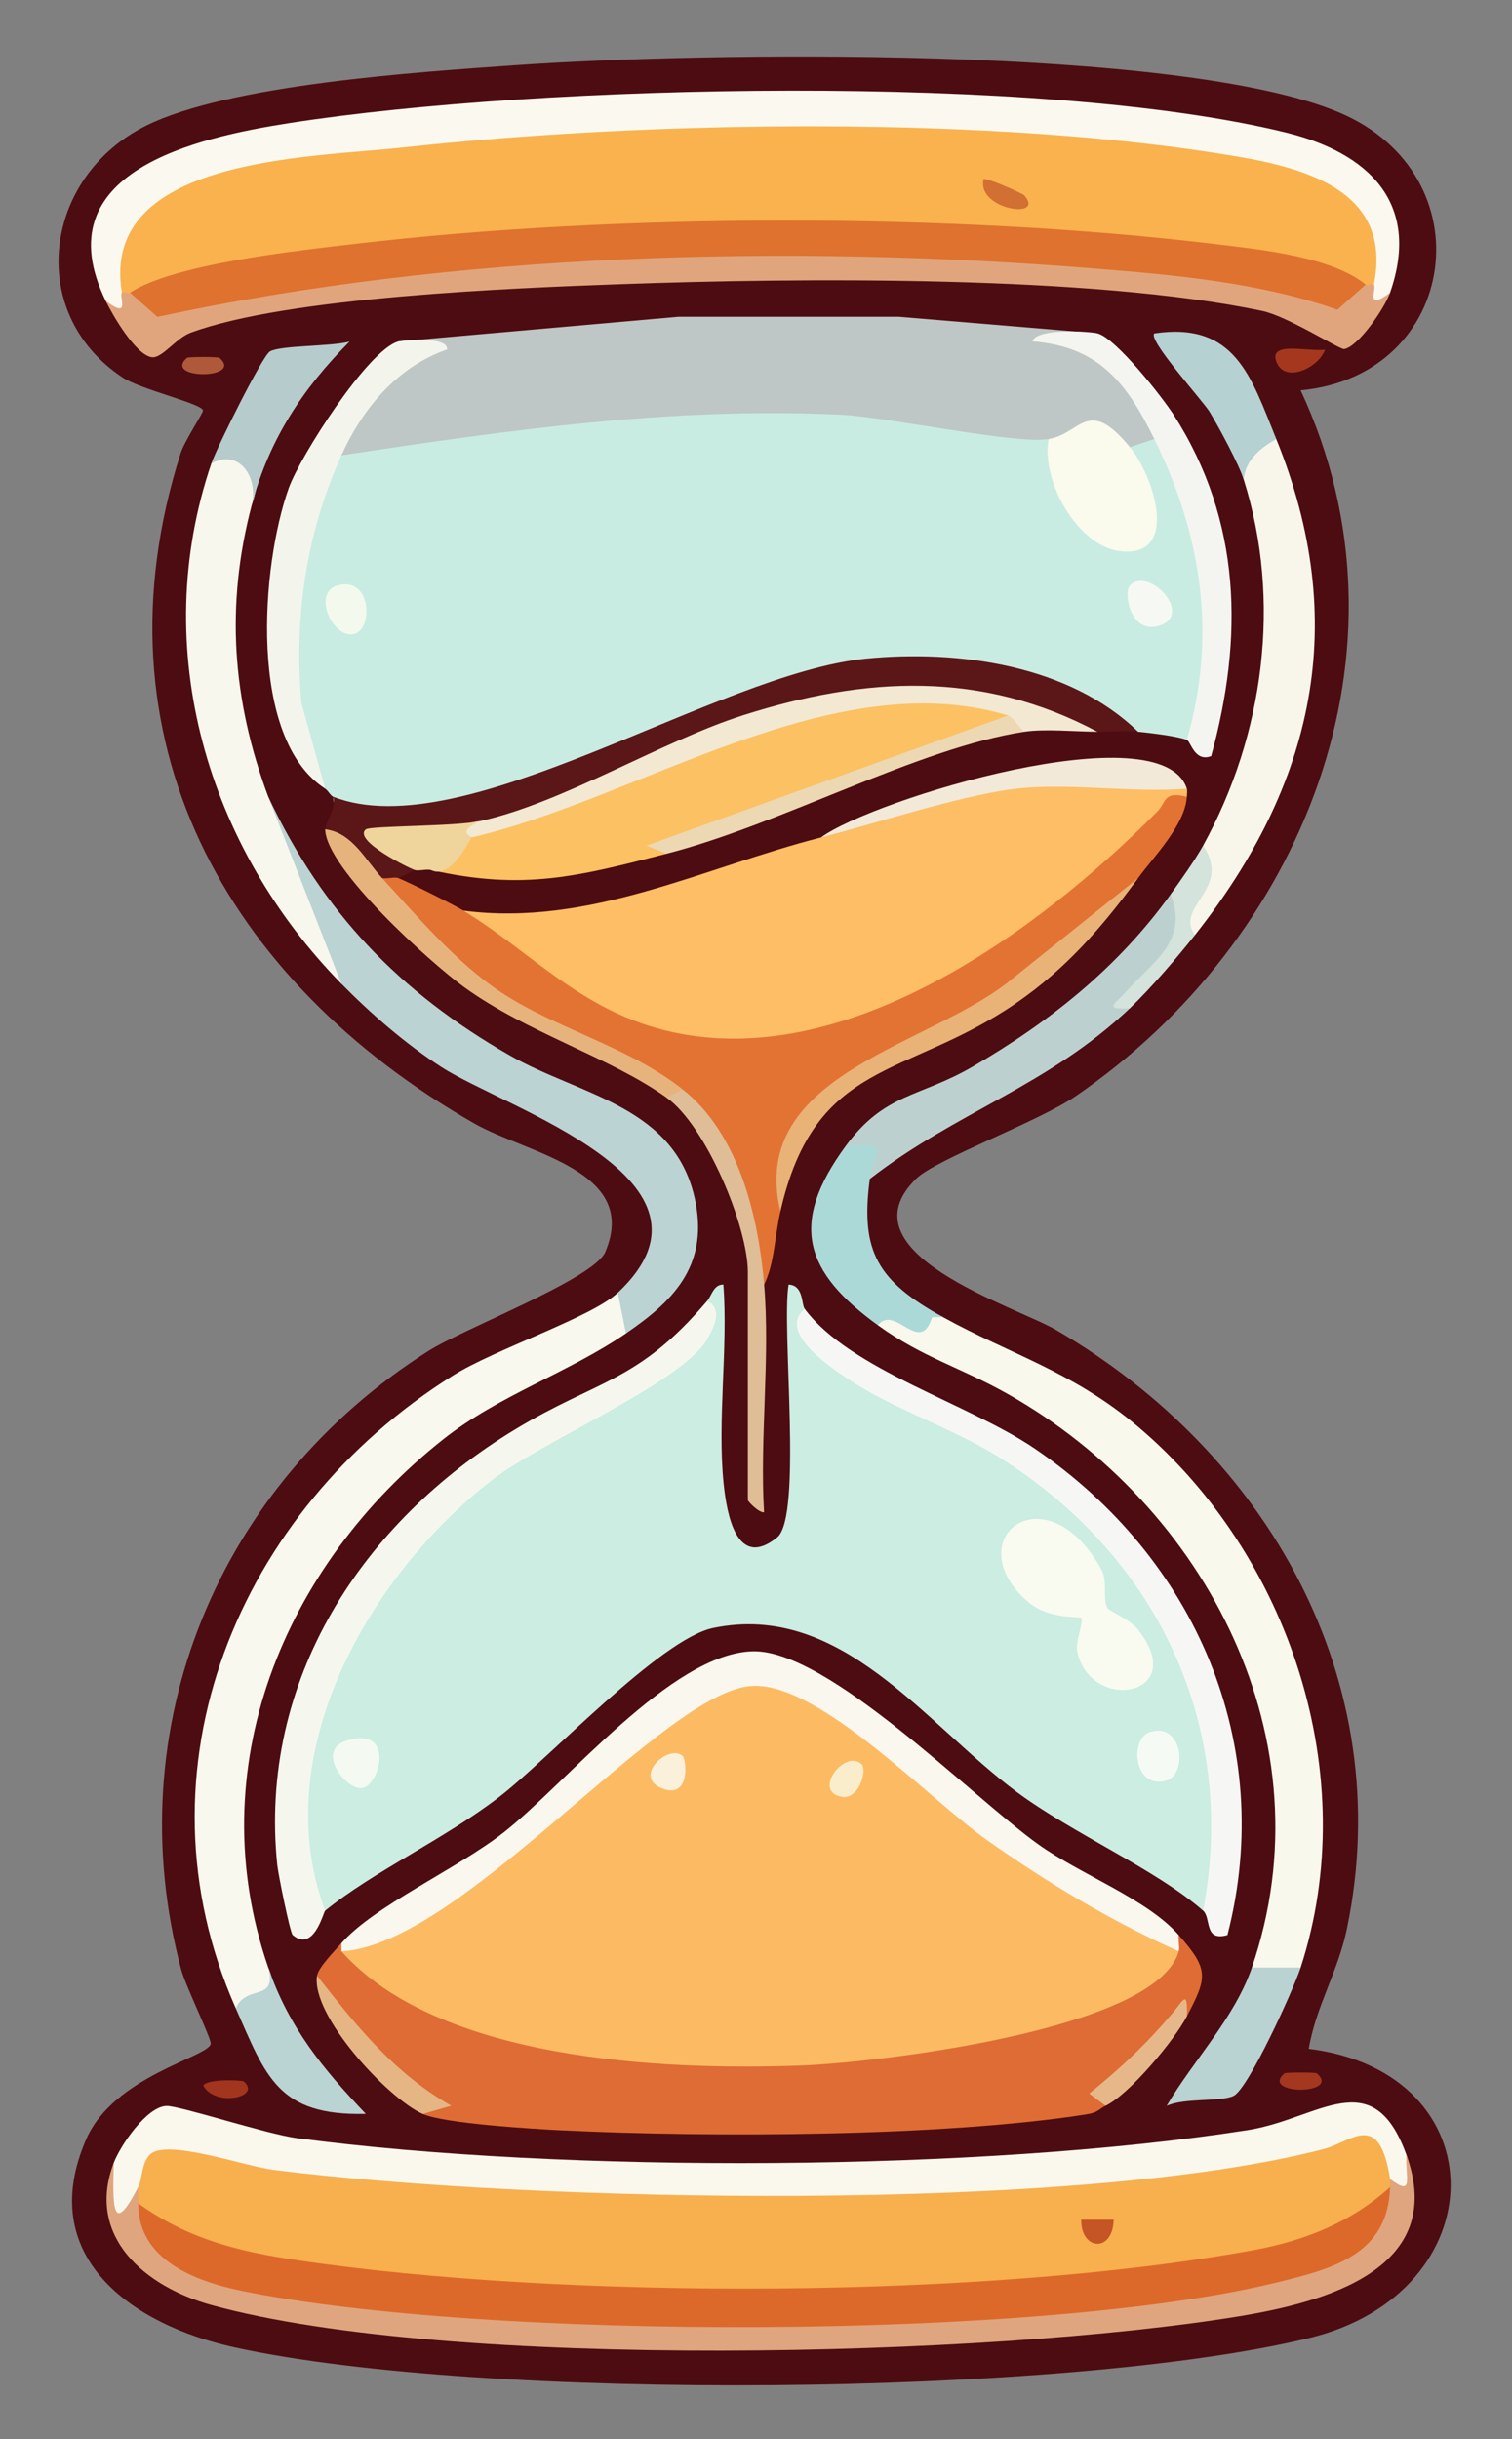
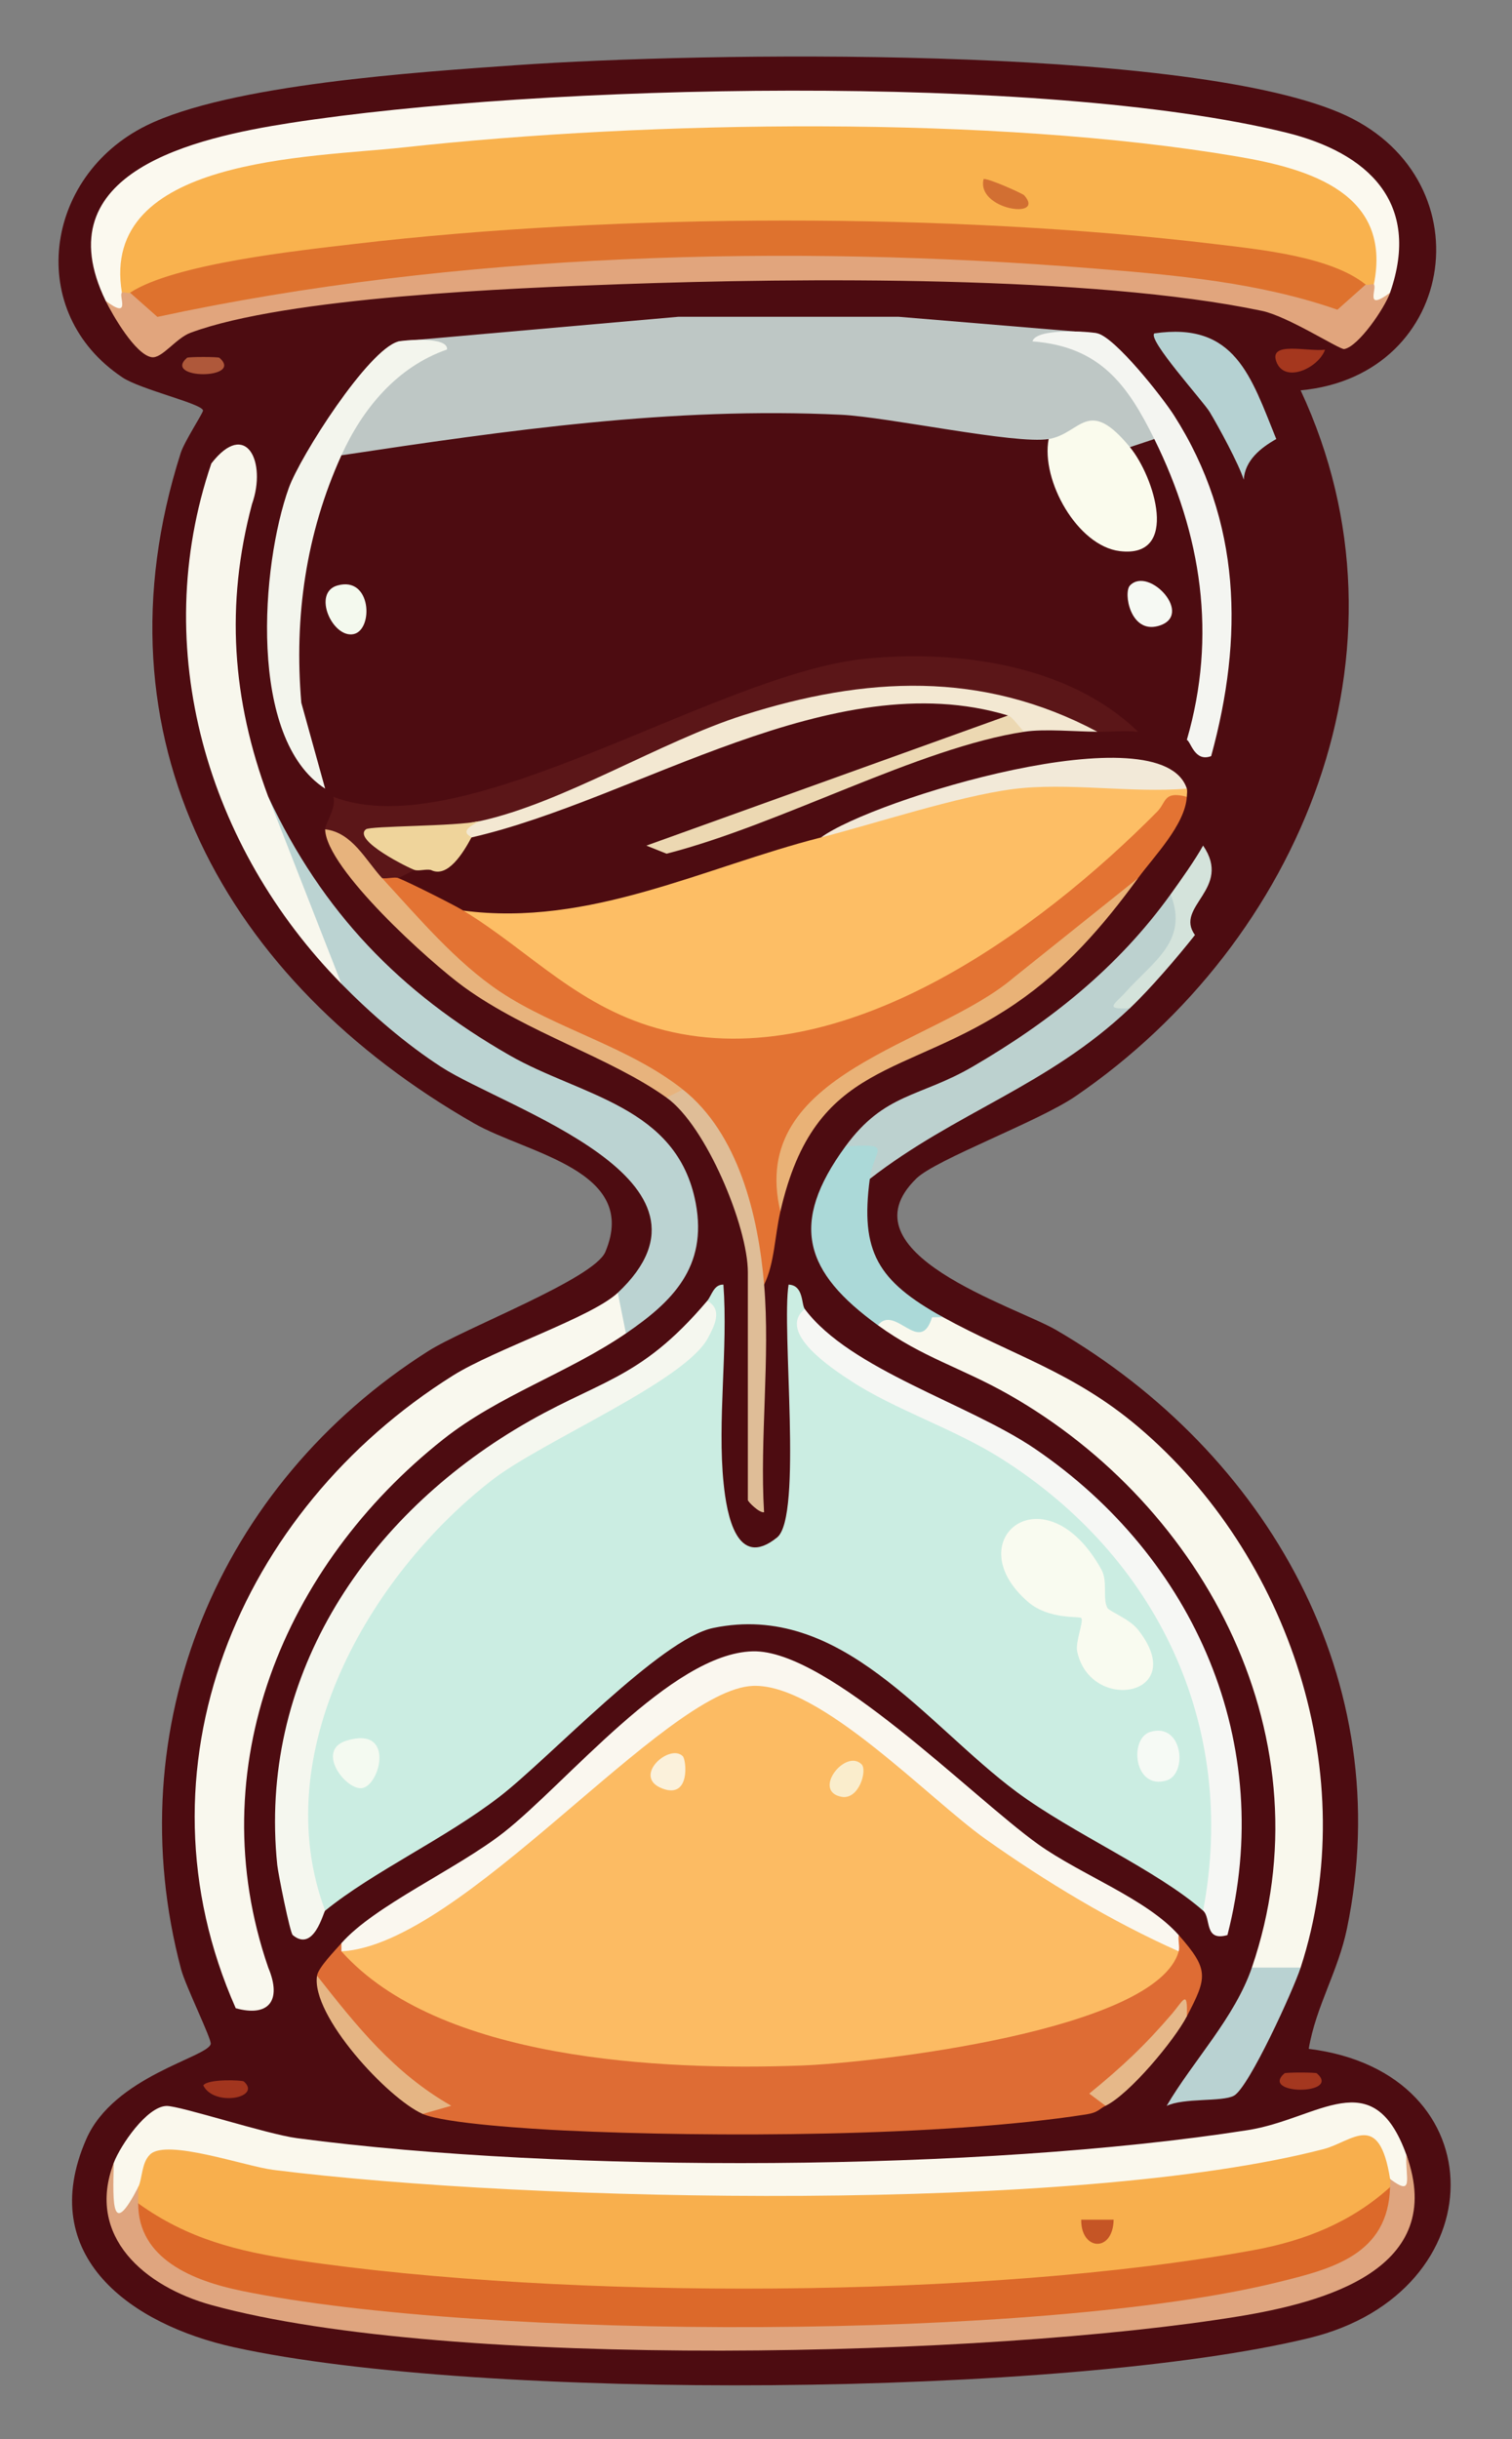
<svg xmlns="http://www.w3.org/2000/svg" id="Ebene_1" viewBox="0 0 186 300">
  <rect x="0" y="0" width="186" height="300" fill="#808080" stroke="none" />
  <defs>
    <style>      .st0 {        fill: #a2351e;      }      .st1 {        fill: #f4faf1;      }      .st2 {        fill: #af583a;      }      .st3 {        fill: #f8f6ea;      }      .st4 {        fill: #b5d1d2;      }      .st5 {        fill: #abd9d8;      }      .st6 {        fill: #bec7c5;      }      .st7 {        fill: #c9ece2;      }      .st8 {        fill: #4d0c11;      }      .st9 {        fill: #c55525;      }      .st10 {        fill: #b5cbcc;      }      .st11 {        fill: #ecd8b2;      }      .st12 {        fill: #fdbe65;      }      .st13 {        fill: #f2e9d8;      }      .st14 {        fill: #5b1618;      }      .st15 {        fill: #faf7ef;      }      .st16 {        fill: #e6b889;      }      .st17 {        fill: #f8af4d;      }      .st18 {        fill: #b9d2d2;      }      .st19 {        fill: #dfa57f;      }      .st20 {        fill: #f3f5ed;      }      .st21 {        fill: #d26f32;      }      .st22 {        fill: #fafbed;      }      .st23 {        fill: #d4e3db;      }      .st24 {        fill: #f6f7f4;      }      .st25 {        fill: #e9b277;      }      .st26 {        fill: #bbd3d2;      }      .st27 {        fill: #fcc162;      }      .st28 {        fill: #dfbd97;      }      .st29 {        fill: #f9f8ee;      }      .st30 {        fill: #f4f9ee;      }      .st31 {        fill: #efd49b;      }      .st32 {        fill: #b9d4d2;      }      .st33 {        fill: #f9b24e;      }      .st34 {        fill: #a5371e;      }      .st35 {        fill: #f5f7ef;      }      .st36 {        fill: #faedcc;      }      .st37 {        fill: #faf8ed;      }      .st38 {        fill: #f9fbf0;      }      .st39 {        fill: #f3e8d2;      }      .st40 {        fill: #e1a57d;      }      .st41 {        fill: #e7b37d;      }      .st42 {        fill: #f6faf5;      }      .st43 {        fill: #e5b584;      }      .st44 {        fill: #fcbb63;      }      .st45 {        fill: #fbf9ef;      }      .st46 {        fill: #de6c34;      }      .st47 {        fill: #bcd1cf;      }      .st48 {        fill: #e37333;      }      .st49 {        fill: #f6f9f3;      }      .st50 {        fill: #f4f5f1;      }      .st51 {        fill: #cbede2;      }      .st52 {        fill: #de722e;      }      .st53 {        fill: #dc692a;      }      .st54 {        fill: #fbf1db;      }      .st55 {        fill: #f8f7ed;      }      .st56 {        fill: #f9f8ed;      }      .st57 {        fill: #a4371f;      }    </style>
  </defs>
  <path class="st8" d="M159.997,48.007c14.928,31.957.131,67.79-27.675,86.815-4.583,3.136-17.176,7.768-19.595,10.126-9.39,9.15,12.158,15.703,17.193,18.633,25.968,15.111,42.09,43.207,35.778,73.617-1.109,5.341-3.816,9.551-4.703,14.796,23.407,2.908,23.118,29.967.065,35.567-29.942,7.273-101.898,7.816-132.259,1.138-12.577-2.766-24.498-11.138-18.194-25.591,3.387-7.765,14.944-10.071,15.314-11.71.132-.586-3.095-7.129-3.64-9.179-7.9-29.744,4.57-59.654,30.395-76.041,4.486-2.846,20.389-8.88,21.79-12.2,4.24-10.045-9.632-12.087-16.136-15.808C27.747,120.671,11.051,90.781,22.227,55.727c.459-1.439,2.761-4.939,2.748-5.234-.038-.823-7.671-2.58-9.902-4.066-12.014-8.002-9.675-24.73,2.89-30.964,10.278-5.099,33.56-6.602,45.552-7.448,22.855-1.613,81.417-2.487,101.174,5.797,18.271,7.66,14.814,32.393-4.691,34.196Z" />
-   <path class="st7" d="M129,54l1.865,1.661c.415,10.02,14.779,16.22,7.204,1.459l.931-2.119c-.83-2.75,1.451-3.363,3-1,5.284,2.521,6.866,12.063,7.456,17.878.586,5.767.916,15.439-3.456,19.122-1.203-.462-4.505-.855-6-1-15.171-7.879-31.286-10.058-47.521-3.825-15.6,8.001-31.609,12.918-48.028,14.751-2.105-.176-3.389-.499-3.451-2.925-.339-.132-.645-.771-1-1-3.979-5.447-5.456-12.392-5.13-19.206.331-6.903,1.233-18.123,7.13-21.794l2.254-1.687c27.672-6.487,56.149-6.831,83.311-2.222l1.435,1.909Z" />
  <path class="st51" d="M87,160c.54-.636.789-2.035,1.989-2.0.585,7.889-.768,16.717.029,24.481.386,3.763,1.602,10.644,6.58,6.612,3.15-2.551.522-25.684,1.412-31.093,1.868.08,1.552,2.413,1.989,3,1.302,4.264,4.656,7.438,10.061,9.522,20.636,8.201,37.823,23.032,41.214,46.03.822,5.575,1.902,14.647-2.276,18.448-5.716-5.016-16.038-9.492-22.912-14.588-11.267-8.352-21.56-23.462-37.357-20.182-6.498,1.349-20.168,16.035-26.261,20.739-6.718,5.187-15.498,9.186-21.469,14.031-5.925-3.347-4.322-15.65-2.812-21.852,5.002-20.541,21.318-34.357,39.749-42.571,4.506-2.686,9.671-5.769,10.063-10.578Z" />
  <path class="st12" d="M146,97c.072.221.02.684,0,1-18.803,21.17-47.772,42.224-76.661,25.228-4.009-2.359-11.367-7.151-12.339-11.228,15.538,2.026,29.534-5.314,44-9,13.847-5.274,30.485-11.134,45-6Z" />
  <path class="st6" d="M135,41l-.766,1.355c3.301,2.214,9.864,7.811,7.766,11.645l-3,1c-1.34.637-2.845.201-4.513-1.306-2.716,2.044-4.545,2.146-5.487.306-4.092.677-19.742-2.707-25.514-2.986-20.798-1.006-41.062,1.913-61.486,4.986-2.204-4.169,4.396-9.712,7.735-12.4l-.735-1.6,34.461-3.039h27.079s24.461,2.039,24.461,2.039Z" />
  <path class="st46" d="M146,248c-3.486,2.889-7.677,6.883-10,11-.818.396-.866.822-2.391,1.06-17.693,2.764-46.031,2.836-64.149,1.979-4.023-.19-14.764-.852-17.461-2.039l-.951-2.212c-5.002-3.938-9.714-8.778-12.049-14.788.153-.988,2.194-3.081,3-4,.873.284.86.618,0,1l3.423.596c20.771,14.722,54.549,13.624,78.608,7.926,8.12-1.923,14.204-4.398,20.97-8.522-1.754-1.224-1.754-1.891,0-2,3.75,4.257,3.521,5.178,1,10Z" />
  <path class="st45" d="M171,36c-2.482,4.149-5.117,1.811-2-1l-1.764-1.594c1.127-6.841-5.678-10.479-11.499-11.42-38.315-6.192-78.437-5.469-116.714-.863-6.647.8-18.541,2.239-21.576,9.062-.182,2.706-.998,4.644-2.448,5.815,3.058,2.778.508,5.167-2,1-7.717-15.898,11.097-20.066,22.634-21.866,30.902-4.821,92.59-6.194,122.563,1.169,10.059,2.471,16.678,8.6,12.803,19.697Z" />
  <path class="st37" d="M173,265c1.38,3.85-.781,8.446-2,3-1.61-.048-2.666-1.196-3.169-3.445-46.973,11.601-100.503,8.938-147.965,1.866-.294,1.784-1.249,2.643-2.866,2.579-1.525,9.152-4.675,2.772-3-3,.819-2.137,4.057-6.907,6.475-6.98,1.614-.049,12.339,3.468,16.046,3.959,32.881,4.357,84.27,4.121,116.971-.987,8.702-1.359,15.359-8.419,19.508,3.008Z" />
  <path class="st48" d="M146,98c-.221,3.46-4.065,7.351-6,10-9.29,10.587-20.252,18.031-33.178,23.543-6.75,3.578-11.125,9.642-10.822,17.457-.713,3.126-.718,6.369-2,9-1.098-1.623-1.72-3.824-1.866-6.604-1.788-6.396-4.499-12.195-8.134-17.396-14.396-5.589-25.616-11.818-36.618-23.385-.738-.776-.943-1.537-.382-2.615-.217-2,1.325-1.811,2,0,1.291.507,6.767,3.249,8,4,8.299,5.052,14.249,12.086,24.778,14.722,21.932,5.491,45.995-12.173,60.569-26.887,1.152-1.163.748-2.591,3.653-1.835Z" />
  <path class="st29" d="M77,164c-7.156,4.887-15.63,7.609-22.474,13.026-19.606,15.519-29.991,40.443-21.526,64.974,1.747,4.163-.043,6.1-4,5-13.022-29.368.284-61.22,26.697-77.803,5.174-3.249,17.099-7.182,20.303-10.197,3.17-.73,3.067,3.168,1,5Z" />
  <path class="st56" d="M108,163c-.414-3.864,2.328-2.766,4.721-.991.282-.991,1.374-.994,3.279-.009,8.341,4.606,16.002,6.708,24.011,13.489,18.688,15.82,27.634,43,19.989,66.511-1.251,2.627-5.112,3.07-6,0,9.539-27.859-5.594-56.705-29.982-70.518-5.756-3.26-10.532-4.509-16.018-8.482Z" />
  <path class="st19" d="M14,266c-.154,5.35-.207,9.224,3,3,1.913.564,1.914,1.436,0,2,3.935,6.899,10.412,8.743,17.924,9.678,39.418,4.906,79.06,5.104,118.326-1.139,7.361-1.17,14.384-3.333,17.75-10.539-.857-.249-.835-.584,0-1,2.97,2.223,1.869-.079,2-3,5.132,14.133-10.136,18.175-20.605,19.895-30.555,5.02-97.02,6.694-126.395-1.394-8.109-2.233-15.495-8.382-12-17.5Z" />
-   <path class="st27" d="M124,88c.182.622.306,1.114.23,1.148-2.441,1.07-47.465,16.549-44.717,14.857.593-.365,3.176-.273,2.487.995-10.847,2.783-17.576,4.574-29,2,1.13-2.914,2.797-4.247,5-4,13.696-6.119,27.829-11.471,42.399-16.056,7.193-1.546,17.786-3.124,23.601,1.056Z" />
+   <path class="st27" d="M124,88Z" />
  <path class="st40" d="M168,35c.339-.866.672-.868,1,0,.452.406-1.209,3.384,2,1-.662,1.896-3.884,6.62-5.639,6.932-.548.097-6.917-4.022-10.1-4.693-20.918-4.409-56.954-4.068-78.809-3.288-13.406.478-41.178,1.579-53.019,5.98-1.817.675-3.521,3.219-4.793,3-1.989-.342-4.765-5.13-5.64-6.932,3.193,2.407,1.56-.646,2-1,.321-.87.655-.867,1,0,1.487-.448,2.77-.603,3.758.655,44.28-8.271,94.027-10.251,139.397-2.244,2.907.925,5.855,1.121,8.845.589Z" />
  <path class="st15" d="M145,238c-.101.63.151,1.463,0,2l-2.111.507c-15.098-7.05-28.897-16.235-41.398-27.556-7.64-4.985-10.078-4.589-17.404.682-9.916,8.46-20.14,16.515-30.671,24.163-4.175,3.319-7.981,4.054-11.416,2.204v-1c4.048-4.613,14.188-9.108,19.916-13.584,7.776-6.076,20.642-22.056,30.68-22.315,9.239-.239,26.854,17.809,35.09,23.713,5.256,3.768,13.379,6.72,17.313,11.187Z" />
  <path class="st26" d="M77,164l-1-5c14.736-13.869-13.73-22.602-21.726-27.774-4.359-2.819-8.634-6.522-12.274-10.226-2.038-2.515-10.82-18.86-10.333-20.917.205-.863.581-1.566,1.333-2.083,6.675,14.183,16.12,24.024,29.698,31.802,8.729,5,20.622,6.219,22.884,18.158,1.5,7.92-2.96,12.2-8.582,16.04Z" />
  <path class="st35" d="M40,235c-.219.177-1.392,5.174-3.99,3.001-.338-.283-1.793-7.552-1.902-8.609-2.342-22.727,10.431-42.167,29.224-53.559,10.21-6.189,15.132-5.766,23.667-15.833,1.979,1.047.847,3.155.082,4.58-2.875,5.352-20.358,12.654-26.547,17.455-15.173,11.77-27.754,33.693-20.535,52.965Z" />
  <path class="st14" d="M140,90c-1.59-.155-3.371.01-5,0-15.001-5.149-28.986-6.367-44.1-.343l-27.476,10.989c-1.708.884-3.183,1.002-4.424.354-2.419,2.162-5.69,3.11-9.813,2.842,1.559.61,2.185,1.317,1.813,3.158l-2,1c-.456-.179-1.389.12-2,0l-1.289.557c-1.909-2.169-3.812-4.355-5.711-6.558-.013-.659,1.425-2.717,1-4,16.119,6.276,47.042-15.164,65.511-16.989,11.391-1.125,25.044.783,33.489,8.989Z" />
-   <path class="st3" d="M157,54c9.159,22.596,4.649,42.46-10,61-3.219-.217-1.079-5.154.443-7.422l.557-3.578c7.49-13.573,9.701-30.118,5-45-1.144-3.677.111-7.153,4-5Z" />
  <path class="st55" d="M31,62c-3.287,12.361-2.457,24.038,2,36l9,23c-16.448-16.743-23.774-41.184-16-64,4.258-5.488,6.845-.2,5,5Z" />
  <path class="st24" d="M99,161c5.575,7.478,20.142,11.627,28.313,17.187,19.683,13.393,29.737,36.294,23.681,59.816-2.925.826-1.97-2.104-2.994-3.003,4.321-22.801-5.688-43.522-24.87-55.63-5.826-3.677-12.995-5.958-18.466-9.534-2.143-1.401-9.193-5.969-5.664-8.836Z" />
  <path class="st47" d="M144,110c3.66-.315,1.493,6.186-.721,8.204-2.317,1.906-3.744,3.838-4.279,5.796-10.115,9.599-21.362,12.737-32,21-1.207-.827-2.207-2.161-3-4,4.846-6.621,9.115-5.999,15.676-9.824,9.546-5.563,17.842-12.176,24.324-21.176Z" />
  <path class="st20" d="M49,42c.592-.159,6.155-.679,5.992.986-6.137,2.134-10.375,7.241-12.992,13.014-4.363,9.626-5.837,19.893-4.933,30.433l2.933,10.567c-9.529-6.137-7.885-27.467-4.477-36.977,1.396-3.894,9.765-17.026,13.477-18.023Z" />
  <path class="st50" d="M135,41c2.217.535,7.968,7.812,9.418,10.082,8.322,13.021,8.565,27.369,4.575,41.914-2.044.777-2.51-1.811-2.993-1.996,3.724-12.813,1.814-25.247-4-37-3.279-6.628-6.649-11.382-14.993-12.012.458-1.666,7.001-1.228,7.993-.988Z" />
  <path class="st39" d="M135,90c-2.724-.016-6.507-.379-9,0-2.257-.025-2.923-.691-2-2-21.593-6.526-45.565,10.32-66,15-3.139,1.611-2.986-1.575,1-2,10.179-2.205,22.297-9.81,32.459-13.041,14.953-4.754,29.313-5.538,43.541,2.041Z" />
  <path class="st5" d="M104,141c6.065-.369,3.51.174,3,4-1.192,8.935.963,12.562,9,17l-1.344.018c-1.476,4.81-4.541-1.668-6.656.982-9.006-6.522-10.989-12.45-4-22Z" />
  <path class="st25" d="M140,108c-4.346,5.951-8.884,11.196-15.072,15.428-13.539,9.259-24.647,6.808-28.928,25.572-4.09-17.142,18.882-20.373,28.721-28.779l15.279-12.221Z" />
  <path class="st41" d="M47,108c4.401,4.776,9.08,10.345,14.525,13.975,6.815,4.543,15.842,6.763,22.475,12.025,1.099,2.741.163,2.282-2,1-7.002-4.994-17.073-7.923-24.908-13.592-4.129-2.987-17-14.579-17.092-19.408,3.338.388,4.971,3.798,7,6Z" />
  <path class="st13" d="M146,97c-6.824.569-14.775-.812-21.439.061-6.769.887-17.147,4.305-23.561,5.939,6.335-4.673,41.892-15.529,45-6Z" />
  <path class="st28" d="M84,134c6.851,5.435,9.28,15.495,10,24,.76,8.98-.551,18.906-.011,28-.605.092-1.989-1.312-1.989-1.5v-28c0-5.67-5.15-18.04-10-21.5l2-1Z" />
-   <path class="st10" d="M26,57c.664-1.948,6.299-13.285,7.212-13.781,1.417-.77,7.592-.591,9.788-1.208-5.744,5.778-9.882,12.024-12,19.989.735-3.521-1.7-6.803-5-5Z" />
  <path class="st18" d="M160,242c-.894,2.748-6.389,14.814-8.222,15.767-1.492.776-6.119.224-8.266,1.244,3.238-5.528,8.371-10.827,10.488-17.012h6Z" />
  <path class="st4" d="M157,54c-1.928,1.09-3.846,2.614-4,5-.608-1.926-3.035-6.402-4.183-8.316-.802-1.337-7.7-8.927-6.811-9.678,9.952-1.459,11.891,5.337,14.995,12.994Z" />
-   <path class="st32" d="M33,242c2.552,7.394,6.731,12.458,12,17.989-10.85.277-12.301-4.647-16-12.989,1.378-3.041,5.076-.668,4-5Z" />
  <path class="st11" d="M126,90c-13.008,1.976-29.923,11.389-44,15l-2.487-.995,44.487-16.005c.579.175,1.424,1.513,2,2Z" />
  <path class="st43" d="M39,243c4.893,6.224,9.467,11.977,16.512,15.994l-3.512,1.006c-4.284-1.887-13.76-12.108-13-17Z" />
  <path class="st31" d="M59,101c-2.964,1.394-.923,1.858-1,2-1.014,1.885-2.93,5.049-5,4-.605-.136-1.478.165-2,0-.662-.209-7.65-3.648-5.994-4.994.544-.443,10.968-.35,13.994-1.006Z" />
  <path class="st23" d="M147,115c-2.183,2.763-5.496,6.624-8,9-3.327.203-1.835-.512-.503-2.003,3.354-3.753,7.773-6.272,5.503-11.997,1.225-1.701,3.032-4.246,4-6,3.657,5.347-3.578,7.469-1,11Z" />
  <path class="st16" d="M146,248c-1.55,2.966-7.051,9.573-10,11l-2.004-1.502c3.958-3.224,6.844-5.914,10.181-9.821,1.369-1.603,1.954-3.13,1.822.322Z" />
  <path class="st34" d="M163,43.011c-.815,2.27-4.98,4.196-5.989,1.473-.949-2.56,3.831-1.204,5.989-1.473Z" />
  <path class="st0" d="M29.994,256.006c2.257,2.004-3.658,3.159-4.989.489.536-.839,4.802-.655,4.989-.489Z" />
  <path class="st2" d="M26.994,44.006c3.061,2.689-7.05,2.689-3.989,0,.15-.132,3.839-.132,3.989,0Z" />
  <path class="st57" d="M161.994,255.006c3.061,2.689-7.05,2.689-3.989,0,.15-.132,3.839-.132,3.989,0Z" />
  <path class="st22" d="M139,55c3.001,3.645,6.174,13.69-1.249,12.784-5.2-.635-9.718-8.672-8.751-13.784,3.99-.66,4.789-5.329,10,1Z" />
  <path class="st30" d="M41.511,72.01c4.217-1.192,4.452,5.482,1.973,5.984-2.582.523-5.119-5.095-1.973-5.984Z" />
  <path class="st49" d="M139.006,72.006c2.343-2.418,7.989,3.714,3.484,4.984-3.453.974-4.326-4.115-3.484-4.984Z" />
  <path class="st38" d="M136.236,197.77c.227.419,2.702,1.322,3.782,2.698,6.399,8.148-5.863,10.307-7.505,2.664-.256-1.191.848-3.781.495-4.13-.243-.24-4.004.214-6.538-1.975-8.857-7.649,2.124-16.401,9.015-3.995.827,1.49.109,3.554.75,4.738Z" />
  <path class="st42" d="M141.511,213.01c3.998-1.203,4.635,5.18,1.979,5.98-3.998,1.203-4.635-5.18-1.979-5.98Z" />
  <path class="st1" d="M42.607,214.094c6.074-1.897,4.142,5.567,1.91,5.836-2.004.241-5.721-4.646-1.91-5.836Z" />
  <path class="st44" d="M145,240c-2.741,9.774-37.668,13.727-46.452,14.049-17.218.63-44.59-.646-56.548-14.049,14.868-.748,39.777-32.279,50.654-32.649,8.248-.281,21.56,13.865,28.625,18.87,7.328,5.192,15.498,10.132,23.721,13.779Z" />
  <path class="st33" d="M169,35c-.184-.166-.798.163-1,0-1.582.992-3.526.76-5.831-.695-46.039-7.217-98.787-8.409-143.899,2.684l-2.27-.989c-.237.155-.8-.161-1,0-2.792-16.632,23.126-16.609,34.632-17.868,30.322-3.319,72.614-3.966,102.613,1.124,8.961,1.521,19.029,4.563,16.756,15.744Z" />
  <path class="st17" d="M171,268c.048.308.009.682,0,1-2.239,6.173-9.429,8.37-15.363,9.512-37.121,7.144-81.957,6.359-119.415,1.452-6.582-.862-16.24-2.426-19.221-8.963.002-.667-.002-1.333,0-2,.523-1.016.384-3.008,1.479-4.032,2.076-1.942,11.7,1.48,15.141,1.912,31.881,4.01,98.735,5.36,129.201-2.556,3.516-.914,6.841-4.866,8.18,3.676Z" />
  <path class="st53" d="M17,271c6.086,4.361,12.176,5.893,19.515,6.985,33.079,4.921,84.848,4.789,117.73-1.24,6.299-1.155,12.002-3.441,16.755-7.745-.229,8.351-7.186,10.066-13.802,11.698-29.22,7.208-97.768,7.155-127.46,1.065-5.96-1.223-12.761-3.914-12.737-10.763Z" />
  <path class="st52" d="M168,35l-3.478,3.093c-9.639-3.366-19.923-4.263-30.037-5.078-37.44-3.017-78.469-1.943-115.123,5.96l-3.362-2.975c5.424-3.554,20.568-5.163,27.516-5.984,32.315-3.819,73.626-3.888,105.962.006,5.615.676,14.271,1.537,18.522,4.978Z" />
  <path class="st54" d="M83.995,216.005c.43.431.963,5.265-2.484,3.984-3.856-1.433.842-5.629,2.484-3.984Z" />
  <path class="st36" d="M105.995,217.005c.72.72-.327,4.395-2.479,3.989-3.659-.69.491-5.977,2.479-3.989Z" />
  <path class="st21" d="M125.991,24.02c2.711,3.046-5.959,1.78-4.986-2.014.84.009,4.807,1.813,4.986,2.014Z" />
  <path class="st9" d="M136.995,273.006c-.082,4.102-4.044,3.81-3.989,0h3.989Z" />
</svg>